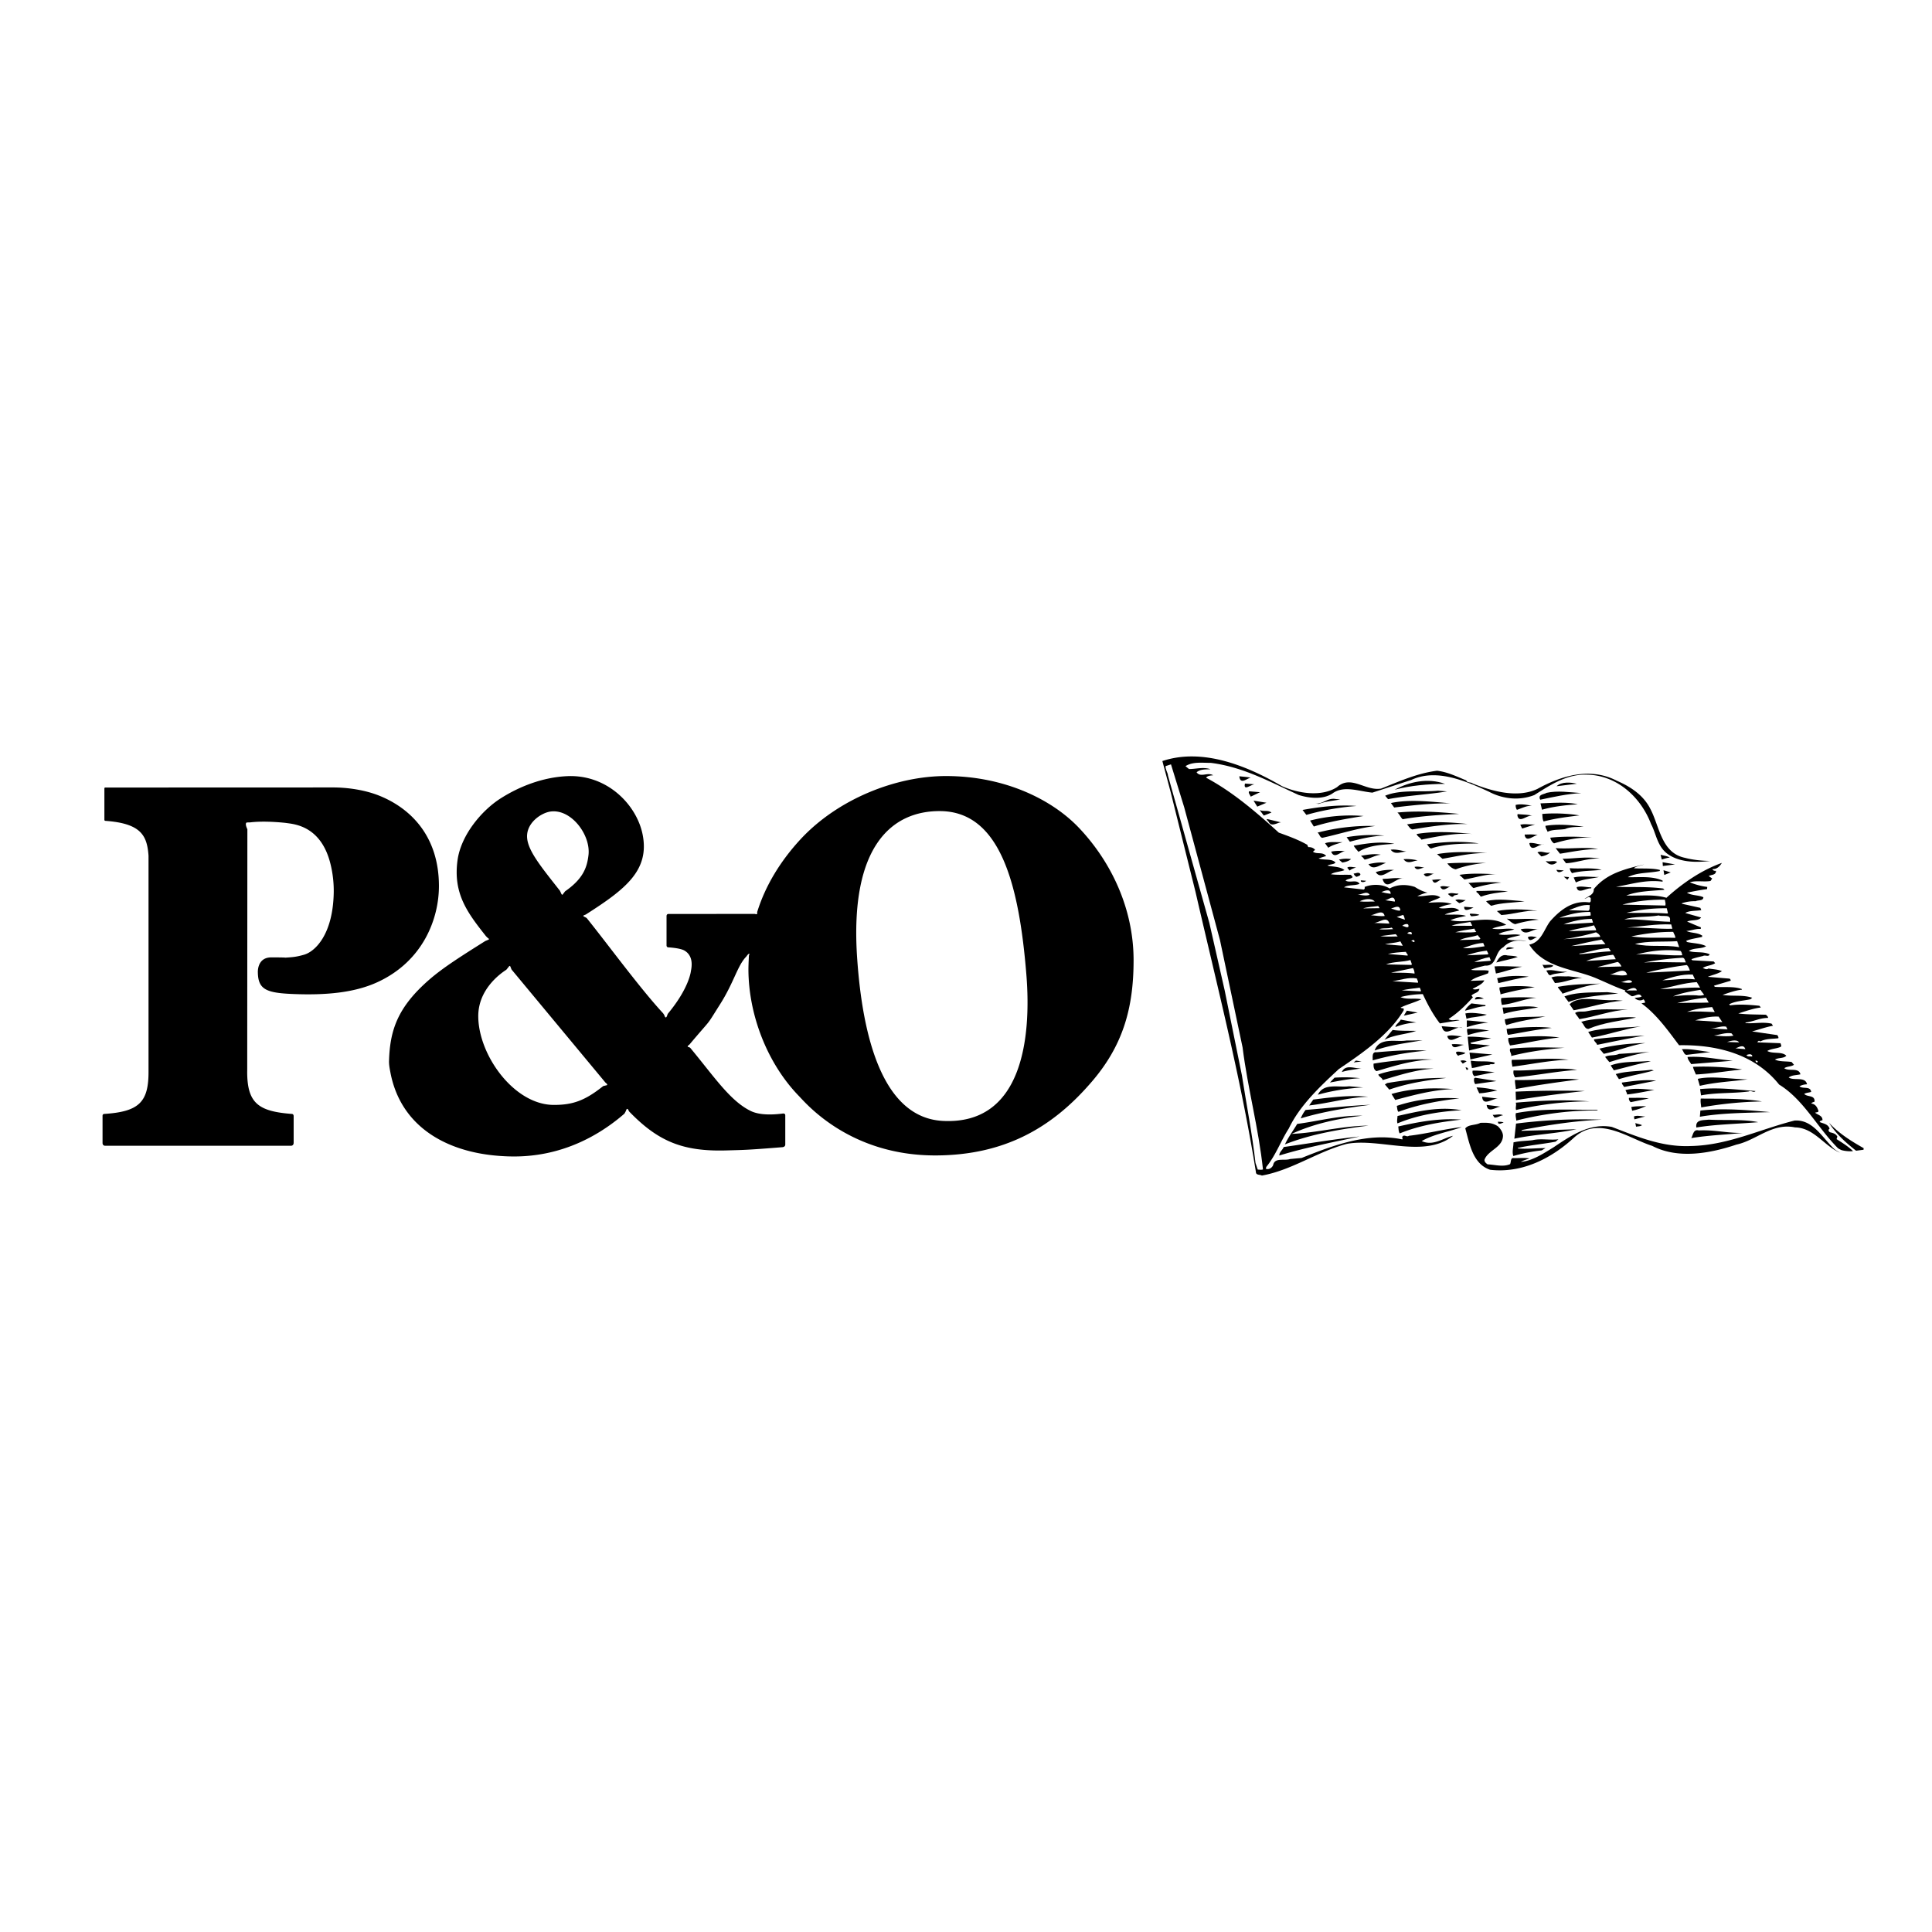
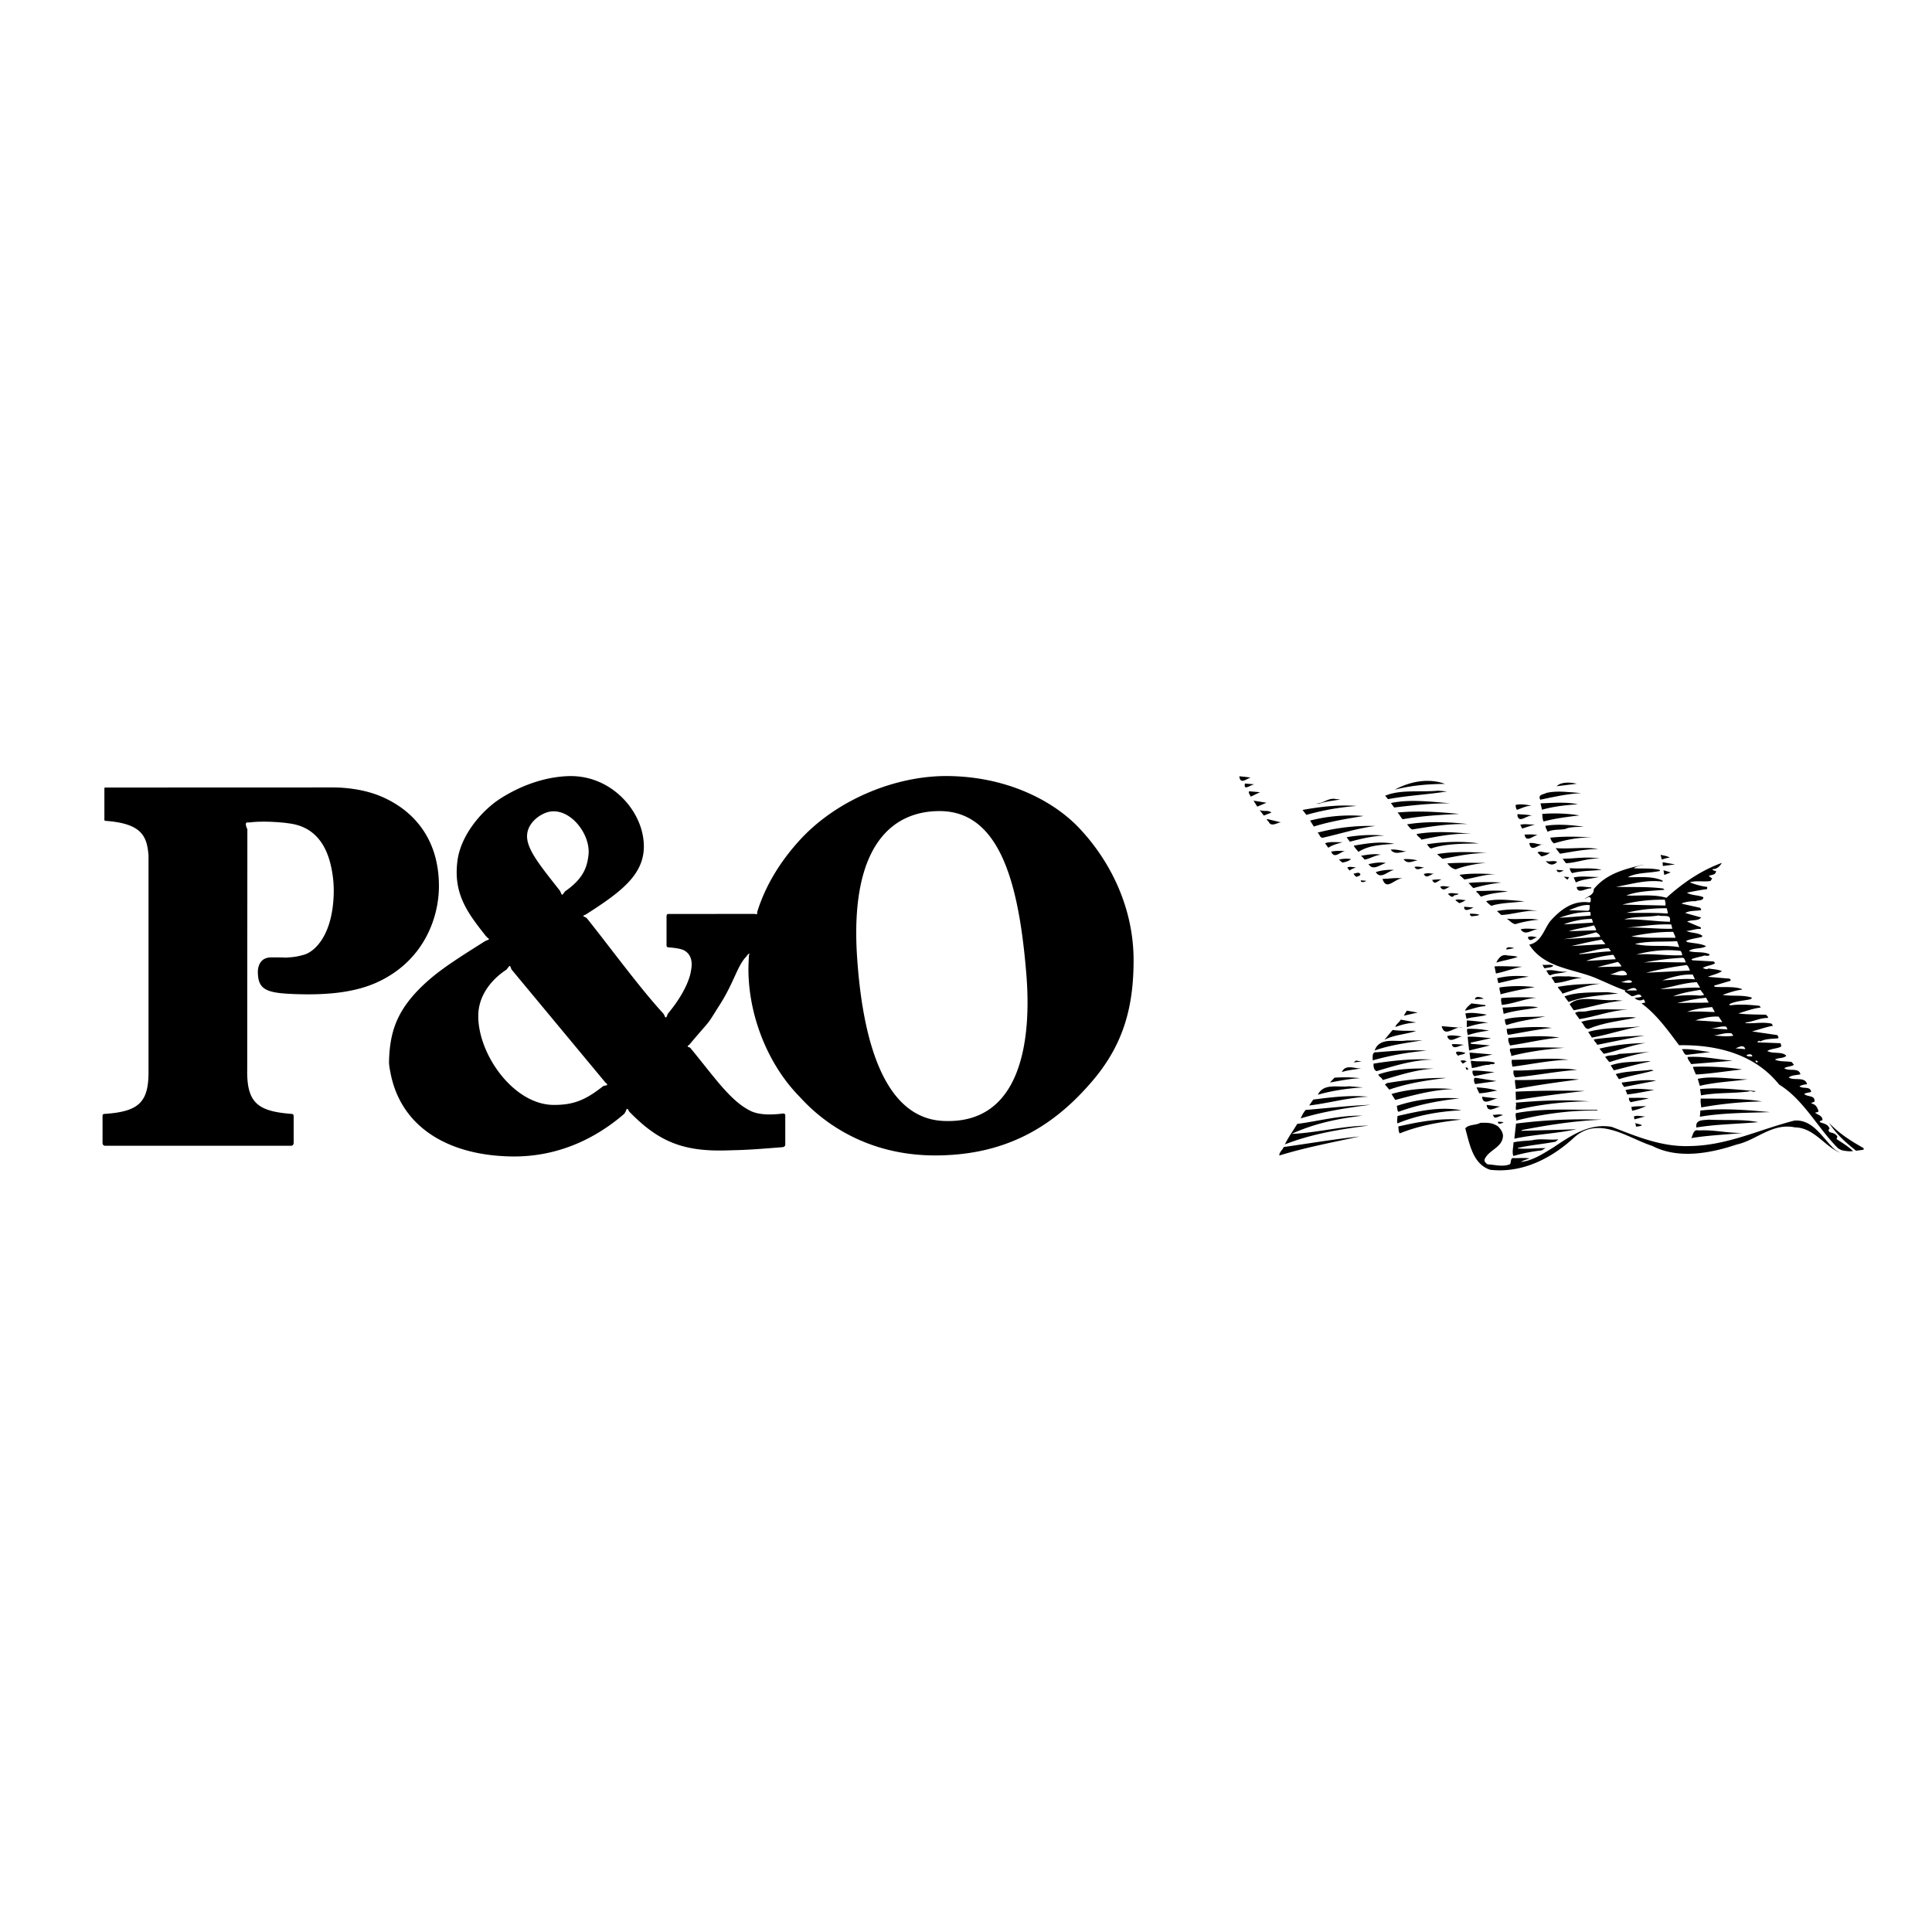
<svg xmlns="http://www.w3.org/2000/svg" width="2500" height="2500" viewBox="0 0 192.756 192.756">
  <g fill-rule="evenodd" clip-rule="evenodd">
    <path fill="#fff" d="M0 0h192.756v192.756H0V0z" />
    <path d="M116.168 75.836c2.473-.512 6.609-.153 9.885 1.521 3.273 1.673 3.229 2.204 5.617 1.77s3.432-1.101 4.432-.577c1 .523 3.865-.199 5.336-1.14s4.645.365 5.689.796c1.043.43 3.469 2.03 6.039.757 2.568-1.273 5.348-2.528 9.029-.605 2.453 1.282 2.822 4.413 3.395 5.211s.418 2.33 6.334 2.423c-3.773 5.247-2.309 7.852-.025 10.454.832.889 6.266 7.238 8.865 12.66 1.092 2.277 3.346 5.168 5.217 5.637-1.438.396-3.559.212-5.93-2.024-1.904-1.797-3.938 1.047-5.973 1.084-2.033.038-5.629 2.076-10.883-.196-1.854-.803-2.498-1.351-4.178-1.111-1.682.239-5.143 3.828-7.504 3.944-2.361.115-3.91.729-5.275-3.829-.504.228-1.721 1.938-6.918 1.487-1.52-.131-2.5-.751-6.014.333-2.156.665-6.023 2.897-7.605 2.652l-9.533-41.247z" fill="#fff" />
    <path d="M146.955 99.499l-.145-.172c.256-.282.73-.258.795-.672-.221.025-.488.119-.682.001.363-.201 1.008-.467 1.17-.844l-1.363.046c.494-.393 1.154-.498 1.74-.753l.064-.255c-.555-.104-1.217.015-1.773-.089.453-.209.938-.299 1.396-.421 1.223.087.938-1.37 1.83-1.832.621-.673 1.482-.761 2.309-.591-.59-.222-1.334.006-1.98-.221.438-.209.979-.267 1.395-.406-.709-.174-1.471.096-2.193-.08.43-.298 1.096-.3 1.561-.493-.709-.175-1.471.095-2.193-.08.447-.166.932-.242 1.391-.363-1.707-1.082-3.701-.06-5.564-.46.496-.234 1.082-.316 1.557-.437-.637-.196-1.484-.093-2.133-.133.467-.207.963-.268 1.453-.401-.58-.525-1.371-.055-2.035-.269a4.355 4.355 0 0 1 1.291-.372c-.672-.272-1.65-.165-2.348-.136.395-.228.852-.321 1.201-.538-.641-.458-1.574-.029-2.291-.131.328-.118.648-.294 1.027-.335a4.055 4.055 0 0 1-1.27-.568c-.832-.286-1.803-.265-2.518.153-.701-.449-1.758-.464-2.508-.149.051.091.029.191-.078.254l-1.965-.22c.414-.284 1.055-.145 1.549-.35-.293-.473-.936-.063-1.393-.317.162-.204.549-.157.711-.361l-.186-.218c-.678-.027-1.377.03-1.992-.063.367-.245.947-.24 1.352-.409-.461-.386-1.133-.312-1.699-.459.258-.138.631-.093.807-.296-.398-.438-1.156-.197-1.689-.415l.758-.241c-.367-.45-.9-.132-1.324-.428l.219-.185c-.172-.202-.398-.279-.658-.271-.053-.062-.135-.127-.084-.209-.898-.523-1.896-.881-2.881-1.237-2.262-2.055-4.613-4.073-7.248-5.478.104-.194.453-.224.701-.246-.566-.337-1.252.258-1.654-.296.375-.331.963-.282 1.385-.306-.732-.249-1.432-.017-2.141-.018l-.352-.29c.732-.46 1.662-.325 2.545-.325 3.252.414 5.936 1.924 8.74 3.199 1.059.334 2.422.476 3.369-.141 1.129-.848 2.668-.214 3.99-.09 1.293-.414 2.574-.844 3.867-1.258 2.531-1.195 5.449.104 7.764 1.164 1.387.737 3.053.918 4.533.332 1.588-.998 3.229-2.092 5.191-2.031 3.039.02 5.445 2.26 6.455 4.934.512.969.592 2.105 1.541 2.893 1.168.921 2.902.964 4.336.778-.752-.004-1.715-.098-2.494-.308-2.377-.486-2.533-3.148-3.461-4.89-.695-1.389-2.029-2.238-3.33-2.794-2.664-1.393-5.561-.504-7.928.806-1.988.95-4.535.233-6.455-.534-.174-.173-.533-.029-.654-.314-.938-.381-1.842-.833-2.902-.964-1.975.242-3.766 1.064-5.59 1.781-1.572.276-2.996-1.406-4.391-.146-1.559 1-3.873.635-5.492-.093-3.398-1.975-7.859-3.864-11.939-2.508l.83 3.109 2.477 9.948c2.129 9.267 4.508 18.483 6.025 27.946.002.334.4.236.594.354 2.998-.534 5.57-2.405 8.484-3.163 3.293-.61 7.709 1.478 10.592-.803-.928.184-1.984 1.066-3.127.522 1.244-.707 2.711-.919 3.994-1.392-1.781.199-3.486.667-5.27.867-.246.182-.502-.23-.693.159.1.037.031.147.041.206-3.398-.73-6.91.587-10.055 1.847l-1.152.106c-.551.201-1.533-.185-1.686.6-.111.295-.477.51-.754.357.061-.024.053-.112.057-.155.967-1.18 1.445-2.587 2.26-3.853 1.084-2.269 3.08-4.16 4.992-5.927 2.346-1.587 5.002-3.407 6.463-5.85l.014-.158c-.08-.093-.23-.019-.309-.127.68-.335 1.387-.493 2.066-.827-.654-.142-1.453.067-2.082-.216a9.267 9.267 0 0 1 2.225-.294c.467 1.009 1.006 2.023 1.699 2.92l1.967-.314c-.383-.119-.779.138-1.09-.134.933-.602 1.689-1.351 2.421-2.159z" fill="#fff" />
    <path d="M183.314 113.394c-.164-.288-.434-.354-.703-.42-.168-.058-.254-.267-.07-.367-.164-.477-.625-.501-.988-.661.012-.144.17-.131.277-.194.008-.462-.494-.519-.736-.74.121-.049.35-.029.334-.176-.129-.373-.277-.675-.721-.74.082-.124.213-.127.334-.189.027-.692-.689-.419-1.037-.767.213-.127.459-.121.697-.202-.08-.614-.832-.258-1.17-.561.242-.125.494-.19.756-.197-.164-.825-1.363-.316-1.826-.688.34-.247.771-.211 1.17-.309-.172-.724-1.152-.254-1.615-.611.291-.193.707-.145.969-.34l-.236-.279c-.557-.09-1.186-.012-1.66-.239.352-.217.848-.089 1.133-.384-.439-.456-1.348-.155-1.9-.477.41-.24.9-.214 1.336-.409.123-.092.006-.246-.014-.364l-2.293-.088c-.023-.074.064-.096.113-.15.043.004.131-.003.152.071.547-.303 1.193-.249 1.809-.328.039-.127-.055-.207-.09-.312l-2.531-.369c.695-.188 1.412-.447 2.088-.565l-.143-.214c-.924-.193-1.783.026-2.602-.057l.006-.058c.758-.067 1.428-.461 2.238-.452.041-.141-.129-.212-.191-.319-.924-.032-1.881-.011-2.77-.128.744-.228 1.475-.5 2.25-.595l-.145-.172c-.934-.092-1.998-.18-2.922-.039l-.092-.108c.65-.338 1.418-.346 2.127-.505l.17-.146c-.941-.323-2.002-.122-2.957-.288.625-.209 1.252-.446 1.924-.521l.006-.057c-.787-.297-1.812-.15-2.703-.224l-.092-.109c.549-.172 1.111-.328 1.662-.499.051-.083-.045-.148-.084-.21l-2.186-.181c.465-.193 1.008-.293 1.406-.563-.389-.191-1.053-.203-1.338-.271-.201.157-.377.013-.574-.048.381-.243.859-.232 1.24-.477l-.145-.171-2.133-.119-.092-.109c.373-.143.771-.225 1.17-.323.199-.128.553.133.65-.163-.654-.314-1.438-.119-2.072-.331.465-.353 1.23-.173 1.719-.48-.555-.292-1.279-.279-1.904-.418l-.092-.108c.451-.209 1.064-.274 1.596-.403l.012-.144-.043-.004c-.439-.297-1.066-.219-1.541-.446.494-.017.918-.242 1.436-.199l.014-.159c-.463-.183-.91-.379-1.371-.576.438-.21 1.102-.025 1.395-.406l-1.584-.45c.441-.267 1.057-.188 1.602-.287l-.098-.225-1.848-.414.004-.043c.432-.152.9-.215 1.377-.205.258-.138.768-.009.771-.399-.502-.23-1.174-.156-1.641-.455.662-.133 1.324-.267 2.012-.354l.018-.216a7.117 7.117 0 0 1-1.742-.463c.641-.207 1.391-.015 2.066-.132l.166-.247-.342-.245c.244-.154.73-.07.723-.52-.16.016-.328-.041-.348-.173.434.021.719-.273.936-.617-1.984.704-3.885 1.979-5.529 3.479-1.314-.384-2.736-.169-4.006-.23 1.15-.44 2.527-.457 3.812-.567l-.137-.127c-1.559-.216-3.275-.111-4.703-.172 1.525-.25 2.971-.738 4.645-.513l.01-.101c-1.031-.49-2.406-.314-3.475-.345.908-.49 2.131-.388 3.191-.619l.008-.101c-.793-.21-1.857-.11-2.605-.172.309-.235.688-.247 1.031-.378-1.803.43-3.734.863-5.025 2.465.041.553-.564.706-.92.966.205-.026.447-.34.627-.05-.041.142.074.34-.135.409-1.631-.237-2.881.702-3.92 1.876-.617.803-.883 2.098-2.09 2.331 1.551 2.43 4.566 2.391 6.895 3.452.896.378 1.814.83 2.688 1.119.01.059-.035.069-.066.097l.699.478c.33.041.773-.414.996.038-.211.113-.514.089-.691.146.227.222.594.325.871.131.123.082.127.213.191.319l-.385.084c1.504 1.08 2.695 2.771 3.752 4.176 3.74-.066 7.543.87 9.982 3.924 2.453 1.506 3.828 4.312 5.873 6.35l.348.188c.34.1.898.146 1.148.095-.508-.491-1.074-.828-1.637-1.192l.078-.256z" fill="#fff" />
    <path d="M182.486 112.022c.703 1.13 1.717 2.01 2.695 2.786l.746-.099.012-.157c-1.23-.695-2.427-1.431-3.453-2.53zM183.102 114.797c.129.087.258.175.395.248-.116-.153-.27-.181-.395-.248zM179.045 111.796c-3.459.872-6.66 2.475-10.373 2.544-2.875.124-5.391-.968-7.861-1.91-2.211-.4-4.066.865-5.814 2.037-1.037.638-2.125 1.359-3.262 1.453.273-.151.57-.243.869-.348-.559-.075-1.057-.016-1.576-.029-.342-.058-.25.399-.369.606-.719.303-1.48.051-2.244.017-.15-.113-.396-.293-.273-.544.422-.905 1.789-1.154 1.812-2.311-.014-.363-.248-.687-.502-.939-.576-.381-1.1-.365-1.752-.347-.471.265-1.17.134-1.508.555.426 1.498.734 3.55 2.482 4.128 3.197.367 6.131-1.142 8.387-3.229 2.471-2.213 5.379.084 7.791.848 2.609 1.359 5.861.717 8.393-.131 1.99-.429 3.57-2.194 5.846-1.716 1.721.023 2.719 1.447 4.006 2.313-1.179-1.14-2.202-3.119-4.052-2.997z" fill="#fff" />
    <circle cx="183.097" cy="114.794" r=".001" fill="#fff" />
-     <path d="M164.652 80.696c.928 1.742 1.084 4.404 3.461 4.89.779.209 1.742.304 2.494.308-1.434.186-3.168.143-4.336-.778-.949-.788-1.029-1.924-1.541-2.893-1.01-2.674-3.416-4.915-6.455-4.934-1.963-.062-3.604 1.033-5.191 2.031-1.48.587-3.146.406-4.533-.332-2.314-1.06-5.232-2.358-7.764-1.164-1.293.414-2.574.844-3.867 1.257-1.322-.124-2.861-.758-3.99.09-.947.617-2.311.475-3.369.141-2.805-1.274-5.488-2.785-8.74-3.199-.883 0-1.812-.135-2.545.325l.352.29c.709.001 1.408-.231 2.141.018-.422.023-1.01-.025-1.385.306.402.554 1.088-.041 1.654.296-.248.022-.598.052-.701.246 2.635 1.405 4.986 3.423 7.248 5.478.984.356 1.982.714 2.881 1.237-.051.083.031.147.084.209.26-.007.486.069.658.271l-.219.185c.424.295.957-.022 1.324.428l-.758.241c.533.218 1.291-.023 1.689.415-.176.203-.549.158-.807.296.566.147 1.238.073 1.699.459-.404.169-.984.165-1.352.409.615.094 1.314.036 1.992.063l.186.218c-.162.204-.549.157-.711.361.457.254 1.1-.155 1.393.317-.494.206-1.135.066-1.549.35l1.965.22c.107-.063.129-.163.078-.254.75-.314 1.807-.299 2.508.149.715-.418 1.686-.439 2.518-.153.385.249.801.457 1.27.568-.379.041-.699.217-1.027.335.717.103 1.65-.327 2.291.131-.35.217-.807.31-1.201.538.697-.029 1.676-.136 2.348.136-.41.053-.883.173-1.291.371.664.214 1.455-.256 2.035.27-.49.133-.986.194-1.453.401.648.04 1.496-.063 2.133.133-.475.12-1.061.202-1.557.437 1.863.4 3.857-.622 5.564.46-.459.122-.943.197-1.391.363.723.175 1.484-.095 2.193.08-.465.193-1.131.195-1.561.493.723.176 1.484-.094 2.193.08-.416.139-.957.196-1.395.406.646.228 1.391-.001 1.98.221-.826-.169-1.688-.082-2.309.591-.893.462-.607 1.918-1.83 1.832-.459.122-.943.212-1.396.421.557.104 1.219-.016 1.773.089l-.064.255c-.586.255-1.246.36-1.74.753l1.363-.046c-.162.377-.807.643-1.17.844.193.118.461.024.682-.001-.064.414-.539.39-.795.672l.145.172c-.732.808-1.488 1.556-2.422 2.159.311.271.707.015 1.09.134l-1.967.314c-.693-.896-1.232-1.911-1.699-2.92a9.267 9.267 0 0 0-2.225.294c.629.283 1.428.074 2.082.216-.68.334-1.387.492-2.066.827.078.108.229.034.309.127l-.014.158c-1.461 2.442-4.117 4.263-6.463 5.85-1.912 1.767-3.908 3.658-4.992 5.927-.814 1.266-1.293 2.673-2.26 3.853-.004.043.004.131-.057.155.277.152.643-.062.754-.357.152-.784 1.135-.398 1.686-.6l1.152-.106c3.145-1.26 6.656-2.577 10.055-1.847-.01-.059.059-.169-.041-.206.191-.39.447.022.693-.159 1.783-.2 3.488-.668 5.27-.867-1.283.473-2.75.685-3.994 1.392 1.143.544 2.199-.339 3.127-.522-2.883 2.28-7.299.192-10.592.803-2.914.758-5.486 2.629-8.484 3.163-.193-.118-.592-.02-.594-.354-1.518-9.463-3.896-18.679-6.025-27.946l-2.477-9.948-.83-3.109c4.08-1.356 8.541.533 11.939 2.508 1.619.728 3.934 1.093 5.492.093 1.395-1.26 2.818.422 4.391.146 1.824-.717 3.615-1.539 5.59-1.781 1.061.131 1.965.583 2.902.964.121.285.48.141.654.314 1.92.767 4.467 1.484 6.455.534 2.367-1.31 5.264-2.199 7.928-.806 1.302.557 2.636 1.406 3.331 2.795z" />
    <path d="M155.299 78.445c.504-.494 1.465-.385 2.02-.252l-2.02.252zM157.762 79.127c-1.41.071-2.738.381-4.094.66-.273-.544.375-.519.637-.686 1.076-.244 2.277-.057 3.457.026zM144.172 78.205c-1.797.025-3.371.155-5.027.583 1.439-.779 3.283-1.205 5.027-.583z" />
    <path d="M121.717 93.791l2.256 10.712c.514 4.109 1.594 8.035 2.033 12.169-.152.073-.363.013-.523.015l-.221-.655c-.334-2.952-.906-5.837-1.359-8.755l-1.717-8.467-1.529-6.728-4.125-14.688c-.029-.35-.27-.601-.24-.96l.537-.173 1.322 4.293 3.566 13.237z" fill="#fff" />
    <path d="M144.371 78.96c-1.938.317-3.973.409-5.885.772l-.289-.343c1.559-.652 3.588-.326 5.281-.503l.893.074zM124.838 77.604c-.266-.108-1.096.822-1.189-.156.33.041.82.068 1.189.156zM157.408 80.241c-1.223.087-2.42.22-3.562.545l-.15-.635c1.204-.045 2.618-.159 3.712.09zM152.836 80.398c-.547-.031-1.006.25-1.494.397a.79.79 0 0 1-.121-.487c.474-.12 1.117-.023 1.615.09zM125.203 78.256c-.344-.042-1.176.743-.992-.082l.992.082zM144.734 80.148c-1.938-.015-3.779.194-5.637.417l-.324-.447c1.858-.396 3.993-.133 5.961.03zM157.578 81.355c-1.215.146-2.414.293-3.568.603-.127-.213-.105-.486-.141-.75 1.182-.105 2.639-.042 3.709.147zM124.783 79.481c-.045-.163-.273-.37-.158-.534l1.092.091-.934.443zM133.721 79.758c-.705.145-1.463.183-2.135.446l-.316-.026c.779.021 1.209-.624 2.035-.454l.416.034zM152.912 81.389c-.553-.132-1.326.817-1.518-.009l.012-.159c.502.056 1.039.043 1.506.168zM145.59 81.203c-1.963.098-3.811.206-5.646.532-.23-.208-.281-.472-.525-.666 1.985-.198 4.073-.068 6.171.134zM135.348 80.413a25.214 25.214 0 0 0-5.012.889l-.379-.494c1.75-.319 3.621-.541 5.391-.395zM158.006 82.491c-.625.021-1.303-.021-1.857.223-.574.098-1.219.015-1.746.275-.07-.208-.215-.38-.211-.597 1.189-.204 2.712-.079 3.814.099zM125.439 80.477l-.371-.595 1.287.207-.916.388zM151.867 82.664l-.188-.377c.518-.131.926.018 1.48-.037l-1.292.414zM146.445 82.215c-1.922-.043-3.727.242-5.531.541-.24-.063-.363-.334-.537-.507 1.939-.332 4.262-.242 6.068-.034zM136.045 81.412c-1.672.268-3.359.547-4.965 1.051l-.371-.595a16.242 16.242 0 0 1 5.336-.456zM158.857 83.561c-1.344-.039-2.596.22-3.812.582-.205-.133-.307-.315-.373-.566 1.344-.15 2.818-.115 4.185-.016zM126.852 81.071l-.762.299-.418-.556c.404.193.828-.033 1.18.257zM153.434 83.329c-.402-.034-1.139.803-1.318-.008l.006-.058c.462-.004.843-.045 1.312.066zM146.9 83.208c-1.641-.121-3.451.221-5.086.563-.139-.243-.408-.309-.475-.561 1.749-.303 3.766-.194 5.561-.002zM137.223 82.407c-1.814.227-3.525.794-5.295 1.183-.271-.051-.26-.369-.479-.518a20.642 20.642 0 0 1 5.774-.665zM127.814 82.048c-.363-.001-.971.513-1.24-.06l-.199-.219.062-.052 1.377.331zM154.035 84.262c-.51-.114-1.26.881-1.451-.12l.047-.04c.566-.025.838.186 1.404.16zM159.441 84.709c-1.316.006-2.539.267-3.801.467l-.434-.557c1.499.11 3.026-.155 4.235.09zM166.596 85.562c-.277.02-.531.115-.799.194l-.119-.473c.31.084.656.113.918.279zM147.545 84.145c-1.32.035-3.328 0-4.746.505-.215-.032-.295-.285-.443-.413 1.644-.27 3.56-.329 5.189-.092zM170.857 86.71c.018.132.188.189.348.174.006.449-.479.366-.723.519l.342.245-.166.248c-.676.118-1.426-.075-2.066.133a7.16 7.16 0 0 0 1.742.462l-.018.216c-.688.088-1.35.222-2.012.354.467.299 1.139.225 1.641.455-.004.39-.514.261-.771.399a3.858 3.858 0 0 0-1.377.205l-.004.043 1.848.414.098.225c-.545.1-1.16.02-1.602.287l1.584.45c-.293.381-.957.196-1.395.406.461.197.908.394 1.371.577l-.014.158c-.518-.042-.941.183-1.436.2.475.228 1.102.149 1.541.446l.043.003-.012.144c-.531.129-1.145.194-1.596.403l.092.108c.625.139 1.35.126 1.904.418-.488.307-1.254.128-1.719.48.635.211 1.418.016 2.072.331-.098.296-.451.035-.65.163-.398.098-.797.181-1.17.323l.092.109 2.133.119.145.171c-.381.244-.859.233-1.24.477.197.061.373.205.574.048.285.067.949.079 1.338.27-.398.271-.941.371-1.406.564l2.186.181c.039.062.135.127.084.21-.551.171-1.113.327-1.662.499l.092.109c.891.073 1.916-.073 2.703.224l-.006.058c-.672.074-1.299.312-1.924.521.955.166 2.016-.036 2.957.288l-.17.146c-.709.158-1.477.168-2.127.504l.092.109c.924-.141 1.988-.053 2.922.039l.145.172c-.775.095-1.506.366-2.25.595.889.117 1.846.096 2.77.129.062.105.232.178.191.318-.811-.009-1.48.385-2.238.452l-.006.058c.818.082 1.678-.137 2.602.057l.143.214c-.676.118-1.393.377-2.088.565l2.531.369c.035.104.129.184.09.312-.615.079-1.262.025-1.809.328-.021-.074-.109-.067-.152-.071-.049.055-.137.076-.113.15l2.293.088c.02.118.137.272.014.363-.436.196-.926.17-1.336.411.553.32 1.461.02 1.9.476-.285.295-.781.167-1.133.384.475.228 1.104.149 1.66.238l.236.28c-.262.195-.678.146-.969.34.463.357 1.443-.112 1.615.611-.398.098-.83.062-1.17.309.463.371 1.662-.138 1.826.688a1.729 1.729 0 0 0-.756.197c.338.303 1.09-.055 1.17.561-.238.081-.484.075-.697.202.348.348 1.066.074 1.037.767-.121.062-.252.065-.334.189.443.065.592.367.721.74.016.146-.213.127-.334.175.242.223.744.279.736.741-.107.063-.266.051-.277.194.363.16.824.185.988.661-.184.101-.098.311.07.367.27.066.539.132.703.421l-.078.253c.562.365 1.129.702 1.639 1.193-.252.052-.812.005-1.15-.096a2.764 2.764 0 0 1-.348-.188c-2.045-2.037-3.42-4.844-5.873-6.35-2.439-3.054-6.242-3.99-9.982-3.924-1.057-1.404-2.248-3.096-3.752-4.176l.385-.084c-.064-.106-.068-.237-.191-.32-.277.195-.645.092-.871-.13.178-.057.48-.032.691-.146-.223-.452-.666.003-.996-.038l-.699-.478c.031-.027.076-.037.066-.097-.873-.289-1.791-.741-2.688-1.12-2.328-1.061-5.344-1.021-6.895-3.451 1.207-.233 1.473-1.528 2.09-2.331 1.039-1.174 2.289-2.113 3.92-1.876.207-.07.094-.268.135-.409-.18-.29-.422.023-.627.05.355-.261.961-.413.92-.966 1.291-1.602 3.223-2.035 5.025-2.465-.346.131-.723.143-1.031.378.748.062 1.812-.039 2.605.172l-.008.101c-1.061.231-2.283.13-3.191.62 1.068.03 2.443-.146 3.475.345l-.01.101c-1.674-.226-3.119.263-4.645.513 1.428.06 3.145-.044 4.705.172l.133.127c-1.283.111-2.66.127-3.811.567 1.27.062 2.691-.153 4.006.23 1.645-1.5 3.545-2.775 5.529-3.48-.216.344-.501.639-.935.617zM138.129 83.365c-1.207.045-2.328.314-3.453.612l-.324-.447a14.48 14.48 0 0 1 3.777-.165zM154.652 85.051c-.221.213-.551.346-.873.392l-.387-.394c.35-.218.844.127 1.26.002z" />
    <path d="M165.904 86.402l-.027-.379 1.242.219-1.215.16zM159.623 85.666c-1.195-.07-2.277.405-3.381.458l-.34-.447c1.202-.003 2.41-.251 3.721-.011zM139.117 84.186c-1.238.1-2.516.125-3.584.804-.131-.17-.373-.407-.471-.618 1.307-.226 2.659-.447 4.055-.186zM148.363 85.11c-1.547-.026-2.994.317-4.447.573l-.541-.464c1.543-.279 3.334-.232 4.988-.109zM133.947 84.019c-.432.152-.975.252-1.422.562l-.324-.447c.524-.203 1.164-.077 1.746-.115zM155.355 85.993c-.365.389-.824.323-1.137-.094.411.121.776-.096 1.137.094zM166.689 87.046c-.223.083-.434.167-.643.251l-.078-.47c.243.064.483.142.721.219zM140.312 84.964c-.566.011-1.131.37-1.562-.187.469-.076 1.049.087 1.562.187zM159.791 86.779c-.994.121-1.945.071-2.951.335-.092-.109-.221-.308-.219-.496 1.065.089 2.106-.086 3.17.161zM134.234 84.925c-.445-.037-1.1.864-1.422.042.458-.093.92-.098 1.422-.042zM148.283 86.087c-1.008.09-2.08.276-3.037.646-.414-.063-.691-.39-.848-.591 1.282-.096 2.581-.046 3.885-.055zM137.768 85.275c-.584.053-1.061.39-1.619.488-.105-.11-.193-.276-.334-.332l.004-.057c.63-.092 1.236-.23 1.949-.099zM156.023 86.844c-.256.123-.594.341-.734-.061l.734.061zM141.441 85.84c-.469.048-1.006.438-1.41-.117.395-.039.912.003 1.41.117zM159.529 87.496c-.768.183-1.594.201-2.303.548l-.219-.496c.753-.184 1.682-.034 2.522-.052zM134.793 85.709c-.205.2-.561.301-.869.348l-.338-.288c.369-.1.777-.124 1.207-.06zM156.547 87.51c-.064.082-.074.197-.18.246l-.352-.29.532.044zM138.279 86.099c-.535.144-1.205.74-1.643.24l-.105-.124c.559-.112 1.106-.227 1.748-.116zM142.104 86.575c-.332-.013-.74.387-.977-.081.295-.077.736.017.977.081zM149.389 87.236c-1.109-.063-2.186.34-3.285.509l-.496-.46c1.142-.181 2.556-.121 3.781-.049zM135.303 86.533c-.211.099-.461.15-.648.323l-.238-.281c.188-.186.653-.017.886-.042zM139.104 86.805c-.613.05-1.328 1.005-1.842.209.566-.2 1.398-.275 1.842-.209zM143.111 87.18c-.361-.015-.771.573-1.059.028.389-.156.655-.047 1.059-.028zM158.756 88.633c-.502-.056-1.326.628-1.453-.12.432-.138.955.007 1.461.02l-.008.1zM149.799 88.051a16.88 16.88 0 0 0-2.781.552c-.166-.086-.332-.375-.523-.507 1.023-.103 2.181-.109 3.304-.045zM135.727 87.206c-.002.203-.232.183-.342.275-.174-.014-.312-.243-.334-.332.215.018.494-.205.676.057zM143.844 87.762c-.332.001-.705.65-.943.037l-.102-.008c.349-.015.674-.089 1.045-.029z" />
    <path d="M166.174 90.145l-.018.202-4.291-.095c1.346-.352 2.764-.509 4.238-.489l.071.382z" fill="#fff" />
    <path d="M140.088 87.667c-.803-.255-1.734 1.377-2.158.024.65-.003 1.375-.175 2.158-.024zM144.684 88.468c-.281.063-.6.428-.855.19l-.145-.171c.23-.17.666-.004 1-.019zM150.449 88.945c-.936.097-1.842.209-2.707.515-.146-.157-.258-.369-.439-.457l.01-.115c1.039.028 2.037-.121 3.136.057zM136.293 87.875c-.086.152-.598.211-.518-.043l.518.043z" />
    <path d="M166.412 91.105l-.061.038c-1.469-.106-2.59-.04-4.076-.076a16.366 16.366 0 0 1 4.018-.449l.119.487z" fill="#fff" />
    <path d="M145.51 89.159c-.025.142-.285.121-.436.18-.17.305-.42.009-.57-.104l-.039-.047c.305-.177.695-.015 1.045-.029z" />
    <path d="M158.617 90.301c-.059.198.051.453-.148.567l-1.934-.059c.672-.248 1.307-.586 2.082-.508z" fill="#fff" />
    <path d="M152.105 89.922c-1.113.154-2.283.129-3.338.448-.176-.145-.354-.276-.498-.461 1.2-.307 2.684-.054 3.836.013z" />
    <path d="M138.748 89.178c-.389-.046-.559-.089-.928-.177.254-.096.918-.417.928.177zM166.605 91.903l.039.062c-1.445-.019-3.102-.3-4.584-.234.91-.331 2.305-.201 3.436-.397.406.164 1.275-.198 1.109.569z" fill="#fff" />
    <path d="M146.238 89.798c-.199.129-.383.244-.648.308l-.395-.293c.244-.167.696-.001 1.043-.015z" />
    <path d="M136.656 89.265c-.348.174-.885 0-1.318-.007.471.083.978-.455 1.318.007zM158.703 91.191l-.014.158-3.115.22c.984-.353 1.99-.603 3.088-.584l.041.206zM139.17 89.835l-.01.116-.986-.14c.332.013.83-.597.996.024z" fill="#fff" />
    <path d="M153.389 90.867c-1.27-.061-2.375.354-3.598.426l-.443-.398c1.22-.247 2.691-.183 4.041-.028z" />
    <path d="M137.164 89.944c-.449-.008-1.047.058-1.504-.023.393-.198 1.117-.385 1.504.023z" fill="#fff" />
    <path d="M147.016 90.543c-.24.096-.971.542-.934-.078l.934.078z" />
    <path d="M166.848 92.662c-1.422.042-3.113-.17-4.537-.115 1.473-.11 2.898-.383 4.428-.314l.109.429zM158.936 92.05l-2.938.177c.881-.332 1.824-.543 2.824-.548l.114.371zM139.711 90.836c-.268.079-.613-.124-.926-.193.311-.076.877-.448.926.193zM137.645 90.607l-1.639.024c.479-.164.998-.164 1.498-.239l.141.215z" fill="#fff" />
    <path d="M147.594 91.271c-.199.114-.59.125-.811.15-.021-.089-.244-.18-.078-.267.231.019.637.009.889.117zM153.518 91.761a11.25 11.25 0 0 0-2.34.443c-.342-.072-.562-.365-.852-.548 1.09.12 2.078-.088 3.192.105z" />
    <path d="M159.25 92.814l-2.73.093c.805-.281 1.68-.354 2.51-.589.087.167.191.306.22.496zM167.148 93.57c-1.529-.054-2.814.071-4.389-.146 1.34-.28 2.789-.464 4.178-.451.071.209.215.381.211.597zM138.145 91.387c-.438.051-.938-.049-1.398-.072.437-.037 1.239-.65 1.398.072zM140.17 91.757l-.818-.27.641-.208c.103.139.132.315.177.478zM146.869 92.312l-.004.057-2.041-.009c.555-.215 1.238-.259 1.871-.381l.174.333zM159.658 93.472l-3.682.23a21.9 21.9 0 0 0 3.256-.686c.18.102.387.235.426.456z" fill="#fff" />
    <path d="M153.496 92.7c-.605-.021-1.32.759-1.781.012.533-.129 1.189-.017 1.781-.012z" />
    <path d="M167.535 94.5c-1.527-.271-2.928.033-4.418-.322 1.316-.325 2.795-.189 4.207-.275l.211.597zM138.617 92.149l-1.572-.072c.519.029 1.353-.785 1.572.072zM147.291 92.983c-.672.089-1.406.028-2.102.028.492-.147 1.27-.271 1.912-.362.051.106.083.239.19.334zM160.178 94.194c-1.148.064-2.27.131-3.418.195 1.018-.235 2.008-.472 3.035-.647l.383.452zM140.516 92.466c-.154.132-.412-.078-.613-.094.111-.136.71-.376.613.094z" fill="#fff" />
    <path d="M153.371 93.53c-.318-.011-.746.604-.939-.02.214-.156.656-.062.939.02z" />
    <path d="M167.846 95.307c-1.512.063-3.197-.207-4.613-.063 1.363-.379 2.912-.555 4.432-.371.132.126.134.285.181.434zM138.992 92.702c-.422.009-.889.071-1.377.002.389-.142.842-.032 1.23-.159l.147.157zM147.592 93.732l-1.943.056c.543-.273 1.209-.276 1.777-.49l.275.341-.109.093zM160.699 94.875l-.002.042c-1.061.029-2.135.244-3.121.277l.004-.057c.996-.135 1.91-.508 2.926-.54l.193.278zM140.83 93.229l-.412-.091c.027-.171.557-.258.412.091zM139.451 93.435c-.477-.01-1.133.051-1.732-.042l1.535-.191.197.233zM168.205 96.018c-1.346.004-2.832-.062-4.199.014a29.615 29.615 0 0 1 3.76-.471c.336-.045.312.243.439.457zM148.115 94.412c-.66.09-1.41.231-2.158.183.654-.22 1.299-.486 2.025-.512l.133.329zM161.211 95.699l-2.953.175c.809-.324 1.75-.507 2.672-.618.148.127.177.289.281.443z" fill="#fff" />
    <path d="M151.082 94.6l-.793.137c-.045-.351.553-.216.793-.137z" />
    <path d="M141.133 93.936c-.084.138-.24-.063-.354-.087.129-.004.332-.176.354.087zM139.955 94.359l-1.77-.146c.504-.132 1.039-.131 1.529-.293l.241.439zM168.602 96.831l-4.361.219c1.316-.34 2.67-.59 4.045-.767.163.116.245.355.316.548zM148.477 95.122l-.01.101-2.105.086a8.174 8.174 0 0 1 1.979-.459l.136.272zM161.773 96.426l-2.408.062 2.025-.514c.155.056.309.286.383.452z" fill="#fff" />
    <path d="M151.43 95.468c-.643.236-1.434.359-2.146.561.225-.431.521-.869 1.115-.704.343.043.722.03 1.031.143z" />
    <path d="M148.736 95.824l-.061.039-1.59.129c.482-.235.99-.411 1.52-.497l.131.329zM169.107 97.713c-1.074-.133-2.162.067-3.25.093.834-.278 1.949-.635 3.029-.574l.221.481zM140.445 95.239l-.008.101-1.971-.163c.533-.13 1.174-.178 1.799-.213.036.104.116.198.18.275zM162.342 97.255c-.535.158-1.156-.023-1.734-.028.554-.07 1.47-.819 1.734.028z" fill="#fff" />
    <path d="M154.977 96.341c-.133.192-.508.189-.758.241-.199.114-.229-.222-.336-.332.385.076.732-.084 1.094.091zM151.869 96.445c-.865.146-1.721.51-2.619.681l-.143-.706c.815-.063 1.836.021 2.762.025zM156.391 96.921c-.539.216-1.17.135-1.711.38-.258-.021-.234-.309-.426-.455.654-.207 1.4.216 2.137.075z" />
    <path d="M169.619 98.537c-1.328-.038-2.719.137-3.994.147 1.221-.232 2.398-.627 3.662-.696l.332.549zM140.848 96.156l-.01.115c-.779-.021-1.646-.035-2.557-.053.762-.299 1.652-.211 2.438-.436l.129.374zM162.846 97.977c-.289.179-.982-.009-1.145.021.367-.057.932-.415 1.145-.021z" fill="#fff" />
    <path d="M157.857 97.563c-.943.038-1.762.477-2.721.514-.113-.198-.215-.38-.359-.551.48-.207 1.15-.079 1.732-.117l1.348.154z" />
    <path d="M170.023 99.251c-.166.073-.459.106-.729.056a12.313 12.313 0 0 0-2.369.107c.811-.353 1.793-.503 2.719-.658l.379.495z" fill="#fff" />
    <path d="M152.525 97.44c-1.039.146-2.033.426-3.035.646l-.119-.487c.99-.25 2.109-.287 3.154-.159z" />
    <path d="M141.129 97.135c-.801-.109-1.559-.071-2.352-.093l2.193-.456a.997.997 0 0 1 .159.549z" fill="#fff" />
    <path d="M159.691 98.136c-1.283.125-2.553.584-3.803 1.002-.096-.239-.371-.422-.465-.676 1.368-.263 2.878-.297 4.268-.326z" />
    <path d="M163.312 98.812l-1.057.014c.268-.095.882-.508 1.057-.014zM170.48 100.026c-1.061.043-2.055-.01-3.146.059.947-.269 1.904-.45 2.883-.543.099.182.148.302.263.484z" fill="#fff" />
    <path d="M161.449 99.12c-1.682.193-3.395.27-4.949.85l-.418-.556c1.285-.473 2.826-.374 4.277-.427l1.09.133zM153.119 98.489a33.009 33.009 0 0 0-3.418.716c.008-.26-.137-.432-.088-.688a12.771 12.771 0 0 1 3.506-.028z" />
    <path d="M141.482 97.945l-.01.101-2.549-.152c.803-.093 1.541-.423 2.426-.277l.133.328zM171.082 100.975c-.924-.033-1.859-.097-2.764-.026.746-.271 1.627-.415 2.5-.474l.264.5z" fill="#fff" />
    <path d="M161.91 99.839c-1.703.12-3.27.67-4.9.955l-.412-.599c.957-.958 3.02-.285 4.537-.421l.775.065z" />
    <path d="M141.764 98.91l-1.916-.101c.574-.126 1.188-.191 1.803-.271.033.119.124.229.113.372z" fill="#fff" />
    <path d="M153.293 99.546c-1.15.078-2.281.607-3.461.712-.025-.219-.109-.429-.045-.684a25.48 25.48 0 0 1 3.506-.028z" />
    <path d="M171.838 101.978l-2.707-.181c.758-.227 1.512-.41 2.334-.371l.373.552z" fill="#fff" />
    <path d="M148.045 99.633l-.891.085c.037-.432.668-.205.891-.085zM162.416 100.721c-1.686.092-3.213.704-4.842.96-.111-.212-.301-.401-.426-.615.277-.223.803-.092 1.113-.168 1.358-.308 2.692-.154 4.155-.177zM153.475 100.501c-.855.19-2.355.298-3.457.655-.041-.206-.066-.411-.107-.631 1.187-.003 2.366-.253 3.564-.024zM148.199 100.384c-.711.027-1.357.308-2.035.454.111-.295.375-.505.641-.729l1.404.175-.01.1zM163.232 101.526c-1.59.331-3.238.484-4.754 1.127-.406.01-.424-.484-.725-.697 1.205-.393 2.689-.299 4.018-.449.479-.004.948-.067 1.461.019z" />
    <path d="M172.357 102.701l-1.715-.099c.549.031 1.008-.278 1.578-.174l.137.273z" fill="#fff" />
    <path d="M154.182 101.399c-1.256.302-2.643.447-3.895.88-.131-.171-.129-.388-.156-.577 1.275-.344 2.695-.197 4.051-.303z" />
    <path d="M172.943 103.328c-.561.128-1.508.021-1.939-.015.57-.069 1.111-.313 1.74-.219l.199.234z" fill="#fff" />
    <path d="M163.695 102.404c-1.613.257-3.223.819-4.869 1.117l-.373-.566c1.647-.486 3.492-.377 5.242-.551zM148.332 101.233c-.6.24-1.377.191-2.018.412l-.115-.53c.547-.128 1.463-.009 2.133.118zM140.059 101.331l.3-.496 1.084.191-1.384.305z" />
-     <path d="M173.51 103.998l-1.199-.041c.087-.008.927-.358 1.199.041z" fill="#fff" />
    <path d="M148.482 102.028a9.234 9.234 0 0 0-2.137.46v-.68c.762.048 1.423.132 2.137.22zM154.824 102.553c-1.475.153-2.904.455-4.357.696-.133-.141-.111-.4-.154-.591 1.46-.154 3.064-.283 4.511-.105zM164.084 103.319c-1.586.274-3.162.607-4.738.926-.041-.207-.32-.331-.316-.548 1.654-.239 3.499-.303 5.054-.378z" />
    <path d="M174.135 104.673l-.992-.082c.25-.053.806-.484.992.082z" fill="#fff" />
    <path d="M141.305 102.014a6.667 6.667 0 0 0-2.078.45c-.012-.232.398-.459.523-.738l1.555.288zM145.92 102.555c-.758-.28-1.768 1.084-2.084-.173l2.084.173zM148.576 102.832a9.917 9.917 0 0 0-2.137.446c-.025-.219-.111-.4-.049-.627a9.31 9.31 0 0 1 2.186.181zM164.182 104.065c-1.449.199-2.758.785-4.172 1.074l-.436-.514c1.449-.357 3.012-.532 4.608-.56zM155.584 103.514c-1.678.165-3.289.553-4.93.794-.084-.195-.221-.468-.154-.752 1.66-.123 3.311-.291 5.084-.042zM168.268 105.243c-.26-.021-.301-.387-.475-.561.961-.064 1.91.188 2.857.28l-2.382.281z" />
    <path d="M174.82 105.308l-.01.102c-.197-.046-.453.063-.566-.148.166-.074.447-.153.576.046z" fill="#fff" />
    <path d="M141.293 102.852c-1.043.363-2.188.37-3.172.896l.82-.989c.801.109 1.557.071 2.352.093zM148.775 103.573c-.693.159-1.387.305-2.08.465l.092.108 1.869.154-2.082.509-.146-1.373c.756-.039 1.554.085 2.347.137zM146.01 103.401c-.559-.061-1.387.841-1.619-.032.478-.163 1.084.031 1.619.032zM164.586 104.939c-1.348.206-2.701.63-4.021 1.027l-.422-.513c.338-.232.936-.096 1.387-.305a244.2 244.2 0 0 0 3.056-.209z" />
    <path d="M175.391 105.935c.008.087-.146.031-.205.041l-.045-.163c.101-.007.199.031.25.122z" fill="#fff" />
    <path d="M172.881 105.828l-4.154.337c-.15-.273-.328-.404-.361-.711 1.673-.093 2.876.238 4.515.374zM156.078 104.538c-1.82.14-3.592.384-5.309.821.053-.271-.209-.452-.098-.732 1.811-.183 3.731-.126 5.407-.089zM141.939 103.788c-1.615.272-3.254.47-4.791 1.022.492-1.378 2.125-.822 3.168-.997.536.001 1.086-.01 1.623-.025zM146.1 104.249c-.418-.021-1.119.573-1.254-.061.336-.044.881.016 1.254.061zM164.711 105.891c-1.207.232-2.453.593-3.693.896l-.322-.49c1.164-.424 2.402-.322 3.699-.432l.316.026zM173.807 106.701c-1.533.163-3.045.414-4.602.502-.109-.241-.234-.497-.299-.763 1.512-.078 3.444.024 4.901.261zM156.5 105.731c-1.916.059-3.742.458-5.615.693-.01-.231-.109-.429-.045-.684 1.824-.008 3.769-.237 5.66-.009zM146.193 105.038c-.148.22-.504.133-.705.304-.699-.666.477-.352.705-.304zM146.703 105.702l-.088-.687 2.285.189-2.197.498zM142.332 104.82c-1.854.165-3.631.48-5.379.974.02-.26-.117-.879.385-.809 1.633-.139 3.264-.264 4.994-.165zM164.998 106.797c-1.084.315-2.33.517-3.475.871l-.32-.505c1.082-.315 2.369-.281 3.539-.431l.256.065zM174.363 107.688c-1.553.205-3.238.282-4.773.647l-.203-.697c1.373-.321 3.312.028 4.976.05zM149.137 106.021c-.053.284-.381.055-.539.216-.621-.009-1.15.267-1.748.318-.023-.248-.105-.472-.1-.732.828.141 1.682-.02 2.387.198zM157.359 106.744c-2.111.144-4.102.558-6.188.747a.809.809 0 0 1-.158-.693c2.151.062 4.245-.387 6.346-.054zM146.324 105.889l-.381.229-.236-.281a.769.769 0 0 1 .617.052zM142.938 105.71c-1.973.054-3.785.613-5.596 1.158-.307-.142-.309-.475-.301-.749 1.906-.306 3.85-.507 5.897-.409zM162.037 108.448c-.074-.15-.236-.279-.223-.438 1.111-.153 2.342-.326 3.418-.194l-3.195.632zM175.148 108.854c-.191.216-.439-.109-.684.044-1.566.204-3.221.096-4.752.389-.025-.204-.066-.425-.092-.631 1.898-.176 3.587.051 5.528.198zM146.477 106.683c-.035.07-.119.049-.162.045l-.098-.226c.16-.015.228.033.26.181zM147.1 107.371a.538.538 0 0 1-.172-.55c.641-.033 1.527.098 2.189.139l-2.017.411zM135.053 105.998l.232-.184.559.09-.791.094zM157.539 107.7c-1.828.225-4.229.562-6.303.955-.02-.307-.098-.588-.086-.904 2.153.061 4.379-.246 6.389-.051zM143.066 106.618c-1.805.097-3.457.654-5.119 1.14-.051-.25-.365-.306-.432-.557 1.731-.61 3.63-.626 5.551-.583zM165.053 108.741c-.836.148-1.795.358-2.715.456-.016-.161-.105-.299-.166-.434.873-.245 1.961-.083 2.881-.022zM175.803 109.892a38.338 38.338 0 0 0-6.072.598c-.02-.291-.098-.572-.043-.886 2.025.022 4.115-.038 6.115.288zM135.844 106.585c-.646.12-1.33.165-1.971.373.389-.837 1.299-.299 1.971-.373zM147.18 108.16a.73.73 0 0 1-.096-.587l.105-.05 2.113.335-2.122.302zM144.307 107.546c-1.959.229-3.881.533-5.699 1.164l-.436-.514.229-.141c1.923-.318 3.867-.534 5.906-.509zM158.125 108.849c-2.307.243-4.607.56-6.879.907l-.031-.842a96.178 96.178 0 0 1 6.91-.065zM162.693 109.965c-.08-.079-.225-.25-.166-.433.666.01 1.291-.039 1.979.062l-1.813.371zM135.705 107.572c-1.031.045-2.02.253-3.018.431l.459-.483a13.979 13.979 0 0 1 2.559.052zM149.385 108.806c-.602.095-1.238.26-1.803.271l-.27-.587a9.231 9.231 0 0 1 2.073.316zM176.596 110.956c-2.365.079-4.738.071-7 .463l.051-.618c2.337-.27 4.808-.036 6.949.155zM144.996 108.659c-2.018.065-3.914.589-5.793 1.084l-.371-.595c1.928-.564 4.063-.648 6.164-.489zM158.561 109.884a32.87 32.87 0 0 0-7.295.858c-.098-.211.057-.517-.041-.728 2.39-.206 4.818-.324 7.336-.13zM164.24 110.354c-.406.184-.93.372-1.4.463l-.084-.368c.471-.107.988-.064 1.484-.095zM185.939 114.553l-.012.157-.746.098c-.979-.775-1.992-1.655-2.695-2.785 1.026 1.098 2.223 1.834 3.453 2.53zM183.029 114.657c.104.096.369.242.551.346-1.539-.624-2.596-2.496-4.49-2.522-2.275-.479-3.855 1.287-5.846 1.716-2.531.848-5.783 1.49-8.393.131-2.412-.765-5.32-3.061-7.789-.848-2.258 2.087-5.191 3.596-8.389 3.229-1.748-.578-2.057-2.631-2.482-4.128.338-.421 1.037-.29 1.508-.556.654-.018 1.176-.032 1.752.349.254.252.488.575.502.938-.023 1.156-1.391 1.404-1.812 2.311-.123.251.123.431.273.544.764.035 1.525.286 2.244-.017.119-.208.027-.664.369-.606.521.015 1.018-.046 1.576.029-.299.105-.596.196-.869.348 1.137-.094 2.225-.815 3.262-1.453 1.748-1.173 3.604-2.438 5.814-2.037 2.471.942 4.986 2.034 7.863 1.909 3.711-.068 6.912-1.671 10.373-2.543 1.849-.123 2.78 1.745 3.983 2.86zM149.477 109.609c-.529-.058-1.516.83-1.605-.19l1.605.19zM136.006 108.494c-1.557.089-3.066.312-4.52.727.576-1.197 2.027-.701 3.109-.843l1.411.116z" />
    <path d="M175.414 111.958c-2.115.188-4.1.197-6.168.532-.121-.82.695-.71 1.223-.782 1.717.085 3.435-.062 4.945.25zM145.6 109.593c-2.002.21-4.133.613-6.076 1.336-.133-.127-.111-.386-.168-.594 1.951-.648 4.027-.897 6.244-.742zM159.441 110.796c-2.633-.044-5.545.338-8.162 1.004-.008-.247-.105-.472-.039-.741 2.617-.493 5.311-.328 8.047-.333l.154.07zM163.074 111.676c-.051-.091.002-.202-.08-.268.334-.175.768-.009 1.16-.02l-1.08.288zM149.729 110.412c-.418-.021-1.307.746-1.404-.175l1.404.175zM136.508 109.419c-1.975.068-3.904.647-5.893.873l.41-.588c1.786-.228 3.571-.458 5.483-.285zM159.828 111.711c-2.717.108-5.342.528-7.945 1.022l-.109.092c1.771-.056 3.801-.091 5.516-.166-2.021.455-4.184.508-6.203.949l.168-1.507a52.611 52.611 0 0 1 8.573-.39zM163.822 112.259c-.17.131-.4.111-.592.154l-.072-.368c.211.09.455.109.664.214zM145.82 110.769c-2.166.11-4.396.477-6.391 1.311-.084-.225-.004-.493.002-.738 2.038-.455 4.122-.978 6.389-.573zM173.861 113.032c-1.707.177-3.449.235-5.123.517.184-.304.191-.911.744-.764 1.6-.085 2.729.27 4.379.247zM149.963 111.271c-.307.032-.543.244-.859.232l-.18-.275c.303.026.705-.129 1.039.043zM136.744 110.222c-2.326.299-4.73.679-6.973 1.361.125-.293.279-.585.488-.842 2.173-.182 4.307-.426 6.485-.519zM150.018 112c-.176.028-.379.199-.541.071l-.031-.162c.187.029.421-.009.572.091zM145.785 111.707c-2.104.231-4.188.58-6.135 1.374-.129-.198-.107-.457-.146-.692 2.021-.455 4.066-.851 6.281-.682zM135.932 111.312c-2.471.288-4.859.8-7.07 1.818 2.541-.108 5.031-.8 7.668-.828-2.824.36-5.686.832-8.334 1.873.367-.766.789-1.311 1.227-2.041 2.165-.284 4.223-.867 6.509-.822zM155.201 113.905c-1.25.244-2.547.339-3.771.628l-.004.044c.891.088 1.842-.036 2.768-.031l-.381.229c-.965.109-1.906.291-2.826.562-.154-.418.018-.91.012-1.36.621-.151 1.271-.141 1.9-.219.812-.193 1.75.015 2.584-.09l-.282.237zM135.643 113.387c-2.639.578-5.387 1.089-8.002 1.899-.014-.362.334-.551.432-.847 2.532-.354 5.029-.785 7.57-1.052zM28.469 95.546c.611-.047 1.009-.045 1.873-.296 1.083-.313 2.864-1.982 2.954-6.146a11.167 11.167 0 0 0-.324-2.908c-.954-3.865-3.691-3.974-4.458-4.092 0 0-2.023-.242-3.539-.056-.061.008-.206 0-.266.011 0 0-.385-.1-.029.681l-.015 24.155-.003-.003c-.008 3.172 1.112 3.986 4.421 4.242 0 0 .215-.024.215.227v2.649c-.002.33-.284.303-.284.303H10.5c-.279 0-.269-.276-.269-.276v-2.718c0-.18.171-.183.171-.183 3.485-.221 4.437-1.194 4.416-4.271V85.372c-.145-2.004-.73-3.206-4.261-3.473-.164 0-.142-.119-.142-.119v-3.113c0-.113.111-.095.111-.095l22.777-.008c1.289.008 3.033.211 4.585.841 3.108 1.265 5.901 4.045 5.904 8.99.002 3.259-1.574 7.508-6.152 9.604-2.092.957-4.777 1.328-8.466 1.171-2.622-.11-3.41-.467-3.448-2.126 0 0-.111-1.525 1.338-1.525s1.405.027 1.405.027zm65.599 16.287c7.938.414 8.844-8.271 8.333-14.598-.715-8.845-2.545-16.256-8.581-16.312-4.695-.044-9.077 3.307-8.303 14.656.544 7.979 2.575 15.943 8.551 16.254zm-31.628-.978c-.032.047-.113.229-.153.264a18.34 18.34 0 0 1-.68.564c-5.061 3.988-9.862 3.785-11.835 3.638-5.367-.406-9.793-3-10.813-8.281-.079-.408-.158-.812-.145-1.205.089-3.053.858-5.346 4.002-8.086 1.399-1.218 3.167-2.33 5.588-3.856.045-.026.169-.066.216-.095 0 0 .24-.063.139-.147a4.33 4.33 0 0 1-.118-.093l-.155-.155c-1.813-2.297-3.298-4.211-2.838-7.574.348-2.547 2.448-4.999 4.312-6.18 1.88-1.195 4.212-2.105 6.636-2.212 4.01-.18 6.916 2.873 7.512 5.791.737 3.615-1.726 5.498-5.662 8.013l-.143.058c-.169.066-.116.105.005.169.108.055.219.116.219.116 2.084 2.589 5.364 7.07 7.623 9.502.045.047.076.124.121.171 0 0 .145.562.309.005l.045-.115c2.152-2.582 2.305-4.258 2.305-4.258.266-1.234-.195-1.796-.653-2.057-.379-.216-1.288-.298-1.605-.314 0 0-.176 0-.171-.211V91.38s.005-.206.213-.195l8.616-.002s.287.131.208-.167l-.002.005c.832-2.708 2.384-5.18 4.341-7.295 3.734-4.02 9.534-6.312 14.544-6.3 5.81.013 10.544 2.33 13.251 5.193 3.195 3.382 5.426 8.036 5.426 13.185 0 4.785-1.062 8.586-4.32 12.289-4.025 4.634-8.781 7.125-15.281 7.184-8.714.076-13.106-5.23-13.812-5.95-3.104-3.211-4.988-7.999-5.014-12.56v-.048c.002-.535.05-1.389.05-1.389.147-.356-.117-.082-.117-.082-.052.047-.113.153-.16.203-.87.896-1.209 2.537-2.577 4.704-1.554 2.459-.685 1.212-3.088 4.067 0 0-.332.209-.068.245a.661.661 0 0 1 .15.071c2.368 2.848 3.98 5.312 6.055 6.312.827.396 2.037.396 3.17.25 0 0 .25-.049.261.163v2.927c0 .267-.314.267-.314.267-3.588.29-3.818.271-5.565.321-4.341.124-6.805-.896-9.69-3.876-.021-.018-.04-.081-.061-.103 0 0-.137-.377-.259.005l-.018.051zm-6.448-21.71c.1.247.195.034.195.034l.193-.252c1.834-1.276 2.192-2.416 2.334-3.617.235-2.01-1.728-4.627-3.786-4.343-.849.116-2.182.968-2.33 2.236-.163 1.392 1.196 3.037 3.265 5.665l.129.277zm4.529 19.131c.188-.047-.113-.264-.113-.264l-9.364-11.275a2.086 2.086 0 0 1-.084-.2c-.092-.316-.197-.082-.197-.082-.035.021-.211.271-.258.304-.703.453-2.788 2.014-2.788 4.618 0 3.878 3.567 8.861 7.543 8.861 1.806 0 3.018-.385 4.786-1.774.047-.034.092-.071.139-.108l.336-.08z" />
  </g>
</svg>